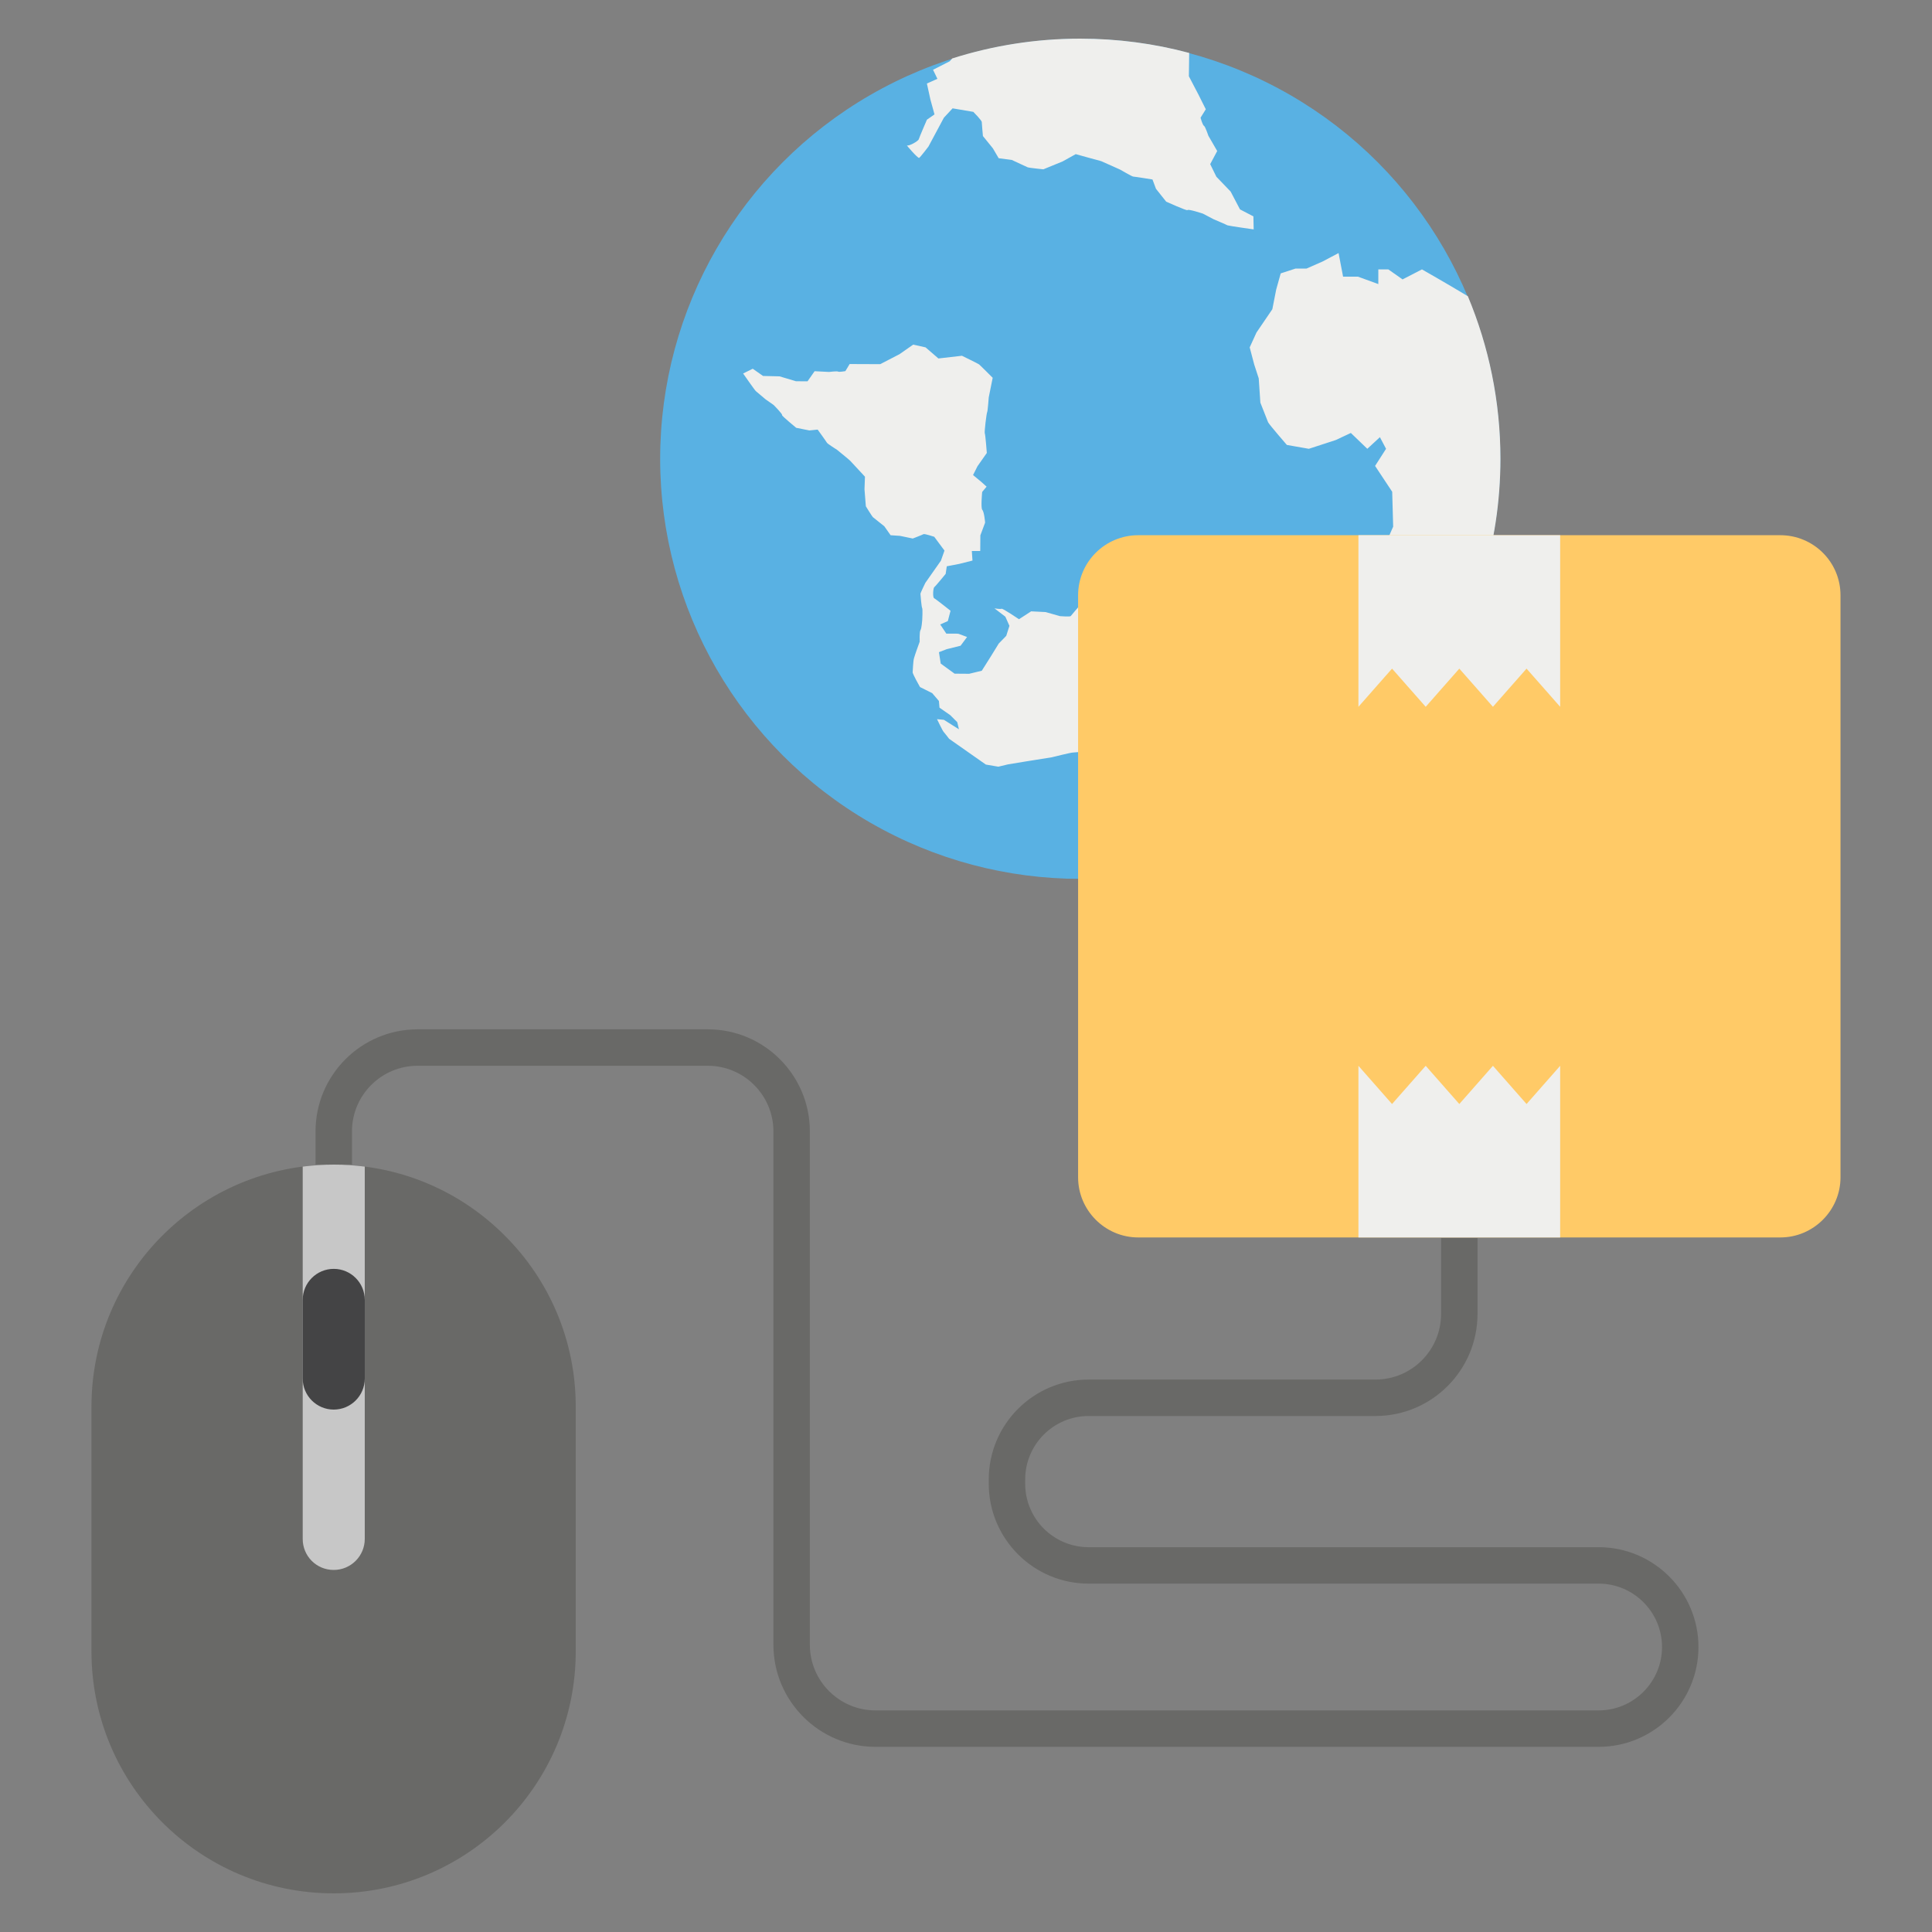
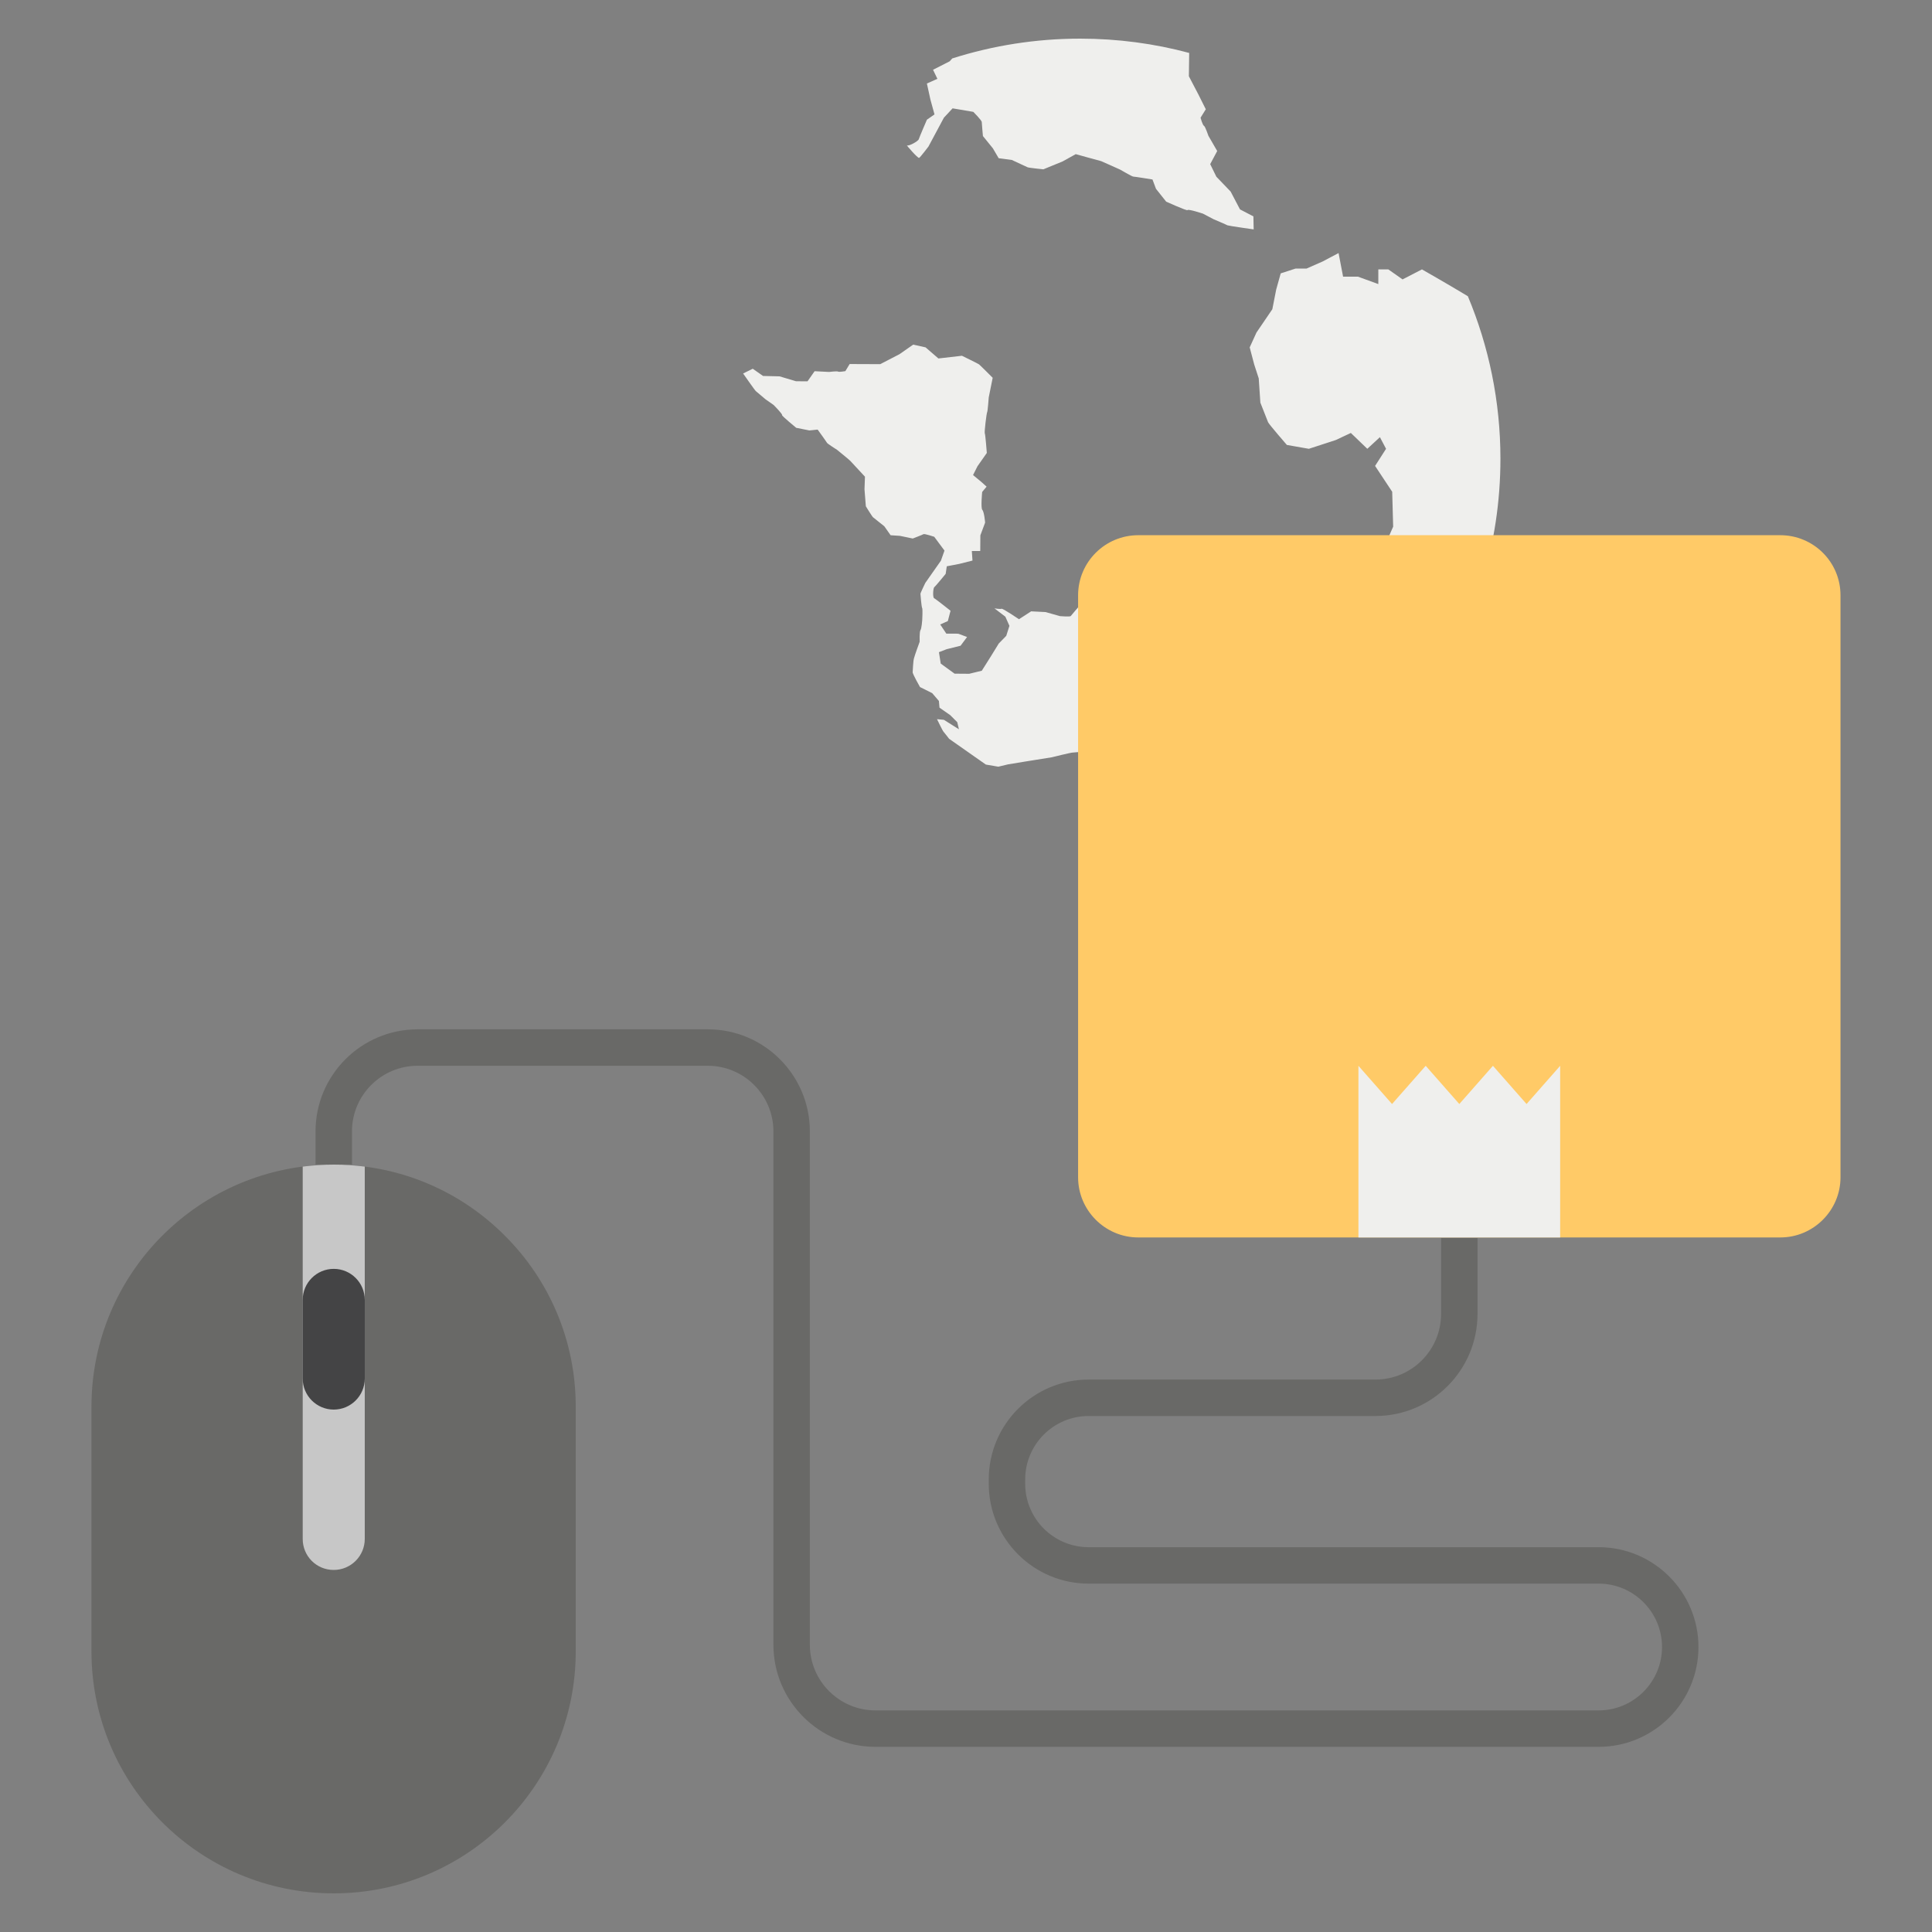
<svg xmlns="http://www.w3.org/2000/svg" enable-background="new 0 0 50 50" viewBox="0 0 50 50">
  <rect x="0" y="0" width="50" height="50" fill="#808080" stroke="none" />
-   <circle cx="27.956" cy="11.874" r="10.871" fill="#59B1E3" />
  <path fill="#EFEFED" d="M24.895 9.207l-.609.07-.332-.287-.321-.071-.355.248-.497.257L22.34 9.423l-.351-.002-.111.184c0 0-.165.029-.189.012-.024-.017-.232.009-.232.009l-.375-.019-.183.261-.298-.001-.426-.127-.427-.01-.267-.187-.249.123c0 0 .306.44.33.457.018.013.25.211.25.211l.212.149c0 0 .233.235.216.26-.013.018.366.329.366.329l.341.068.214-.022c0 0 .225.311.24.34.01.025.261.183.261.183s.328.266.342.285c.02.023.381.411.381.411l-.012.326.035.44c0 0 .164.269.188.286.018.013.29.231.29.231l.163.232.242.016.331.069c0 0 .259-.099.278-.113.029-.016.278.068.278.068l.265.357-.092.261-.404.576c0 0-.125.256-.126.282.001.037.029.346.043.364.02.023.003.318.003.318s-.015.215-.045.258c-.03.042-.021.301-.021.301s-.129.352-.148.43c-.02.067-.03.313-.033.356-.009.039.19.386.19.386l.315.157.174.203.015.173.279.195.181.181.043.184-.389-.245-.178-.017c0 0 .143.299.169.326.026.027.144.182.144.182l.951.667.323.055.25-.06.449-.074.682-.109c0 0 .514-.128.547-.123.027.001.309-.028.309-.028l.241.223.224.157.047.178.07.248-.327.467.013.045c.562-.157 1.109-.37 1.637-.633l.07-.448-.058-.42-.067-.381-.027-.335.113-.264.084-.248.359-.074.031-.186.081-.296-.246.054-.225.05-.267.111c0 0-.697.298-.728.303-.029.016-.273-.101-.273-.101l.04-.225-.107-.157.067-.251-.207-.091-.189-.259.022-.238.13-.018.245.127.31.1.328.112.294-.02.231-.29-.159-.301-.17-.273.219-.054.155-.208-.321-.252-.164-.359-.268-.314-.089.127-.092.261-.087.382-.243.128-.016-.39-.185-.175c0 0-.179.101-.196.125-.017.024.076.162.076.162l-.298.09-.234.062c0 0-.194.225-.207.244-.017.024-.281.002-.281.002l-.369-.105-.375-.019-.315.204c0 0-.422-.287-.452-.271-.029.016-.182-.01-.182-.01l.282.216.105.236-.082.259-.194.199-.198.322-.241.382-.326.079-.378-.003-.359-.261-.046-.295.199-.077.361-.09.168-.226c0 0-.193-.072-.222-.083-.022-.007-.314-.003-.314-.003l-.159-.238.197-.088.07-.267c0 0-.383-.305-.424-.324-.041-.019-.029-.255.003-.287.038-.028.295-.344.295-.344l.029-.196.324-.062.341-.086-.017-.247.218-.001.003-.404.123-.33c0 0-.022-.278-.074-.332-.042-.056-.002-.462-.002-.462l.114-.137-.133-.12-.217-.18.114-.227.242-.345c0 0-.036-.477-.052-.506-.016-.029.045-.529.062-.553.013-.018.04-.379.04-.379l.102-.507c0 0-.329-.33-.353-.347C25.319 9.414 24.895 9.207 24.895 9.207zM32.445 5.937c0 0-.642-.091-.679-.106-.023-.015-.362-.159-.362-.159l-.272-.143c0 0-.385-.128-.4-.091-.015.023-.551-.219-.551-.219l-.264-.332-.091-.242c0 0-.461-.075-.498-.075-.03 0-.34-.181-.34-.181s-.468-.211-.491-.219c-.038-.008-.657-.181-.657-.181l-.34.189-.498.204c0 0-.378-.038-.408-.053-.03-.015-.408-.189-.408-.189l-.34-.045-.151-.257-.257-.317c0 0-.03-.332-.03-.362 0-.045-.219-.264-.219-.264l-.536-.091L24.428 3.046l-.4.747c0 0-.211.279-.242.294-.045 0-.317-.317-.317-.325.045.03.294-.106.309-.159.015-.053.211-.506.211-.506l.196-.136-.106-.385-.091-.415.272-.121-.113-.234.43-.219.068-.075C25.689 1.181 26.799 1 27.953 1c.974 0 1.925.128 2.823.37l-.008.604.249.476.189.378-.136.219c0 0 .053.196.091.211.03.015.113.257.113.257l.227.393-.181.34.159.325.37.385.242.461.347.181L32.445 5.937zM38.831 11.873c0 2.224-.669 4.29-1.815 6.013l-.886-.276h-.56c0 0-.51-.268-.485-.326.017-.059.217-.945.217-.945l.209-.828-.067-.686.343-.585.268-.61-.025-.903-.443-.669.284-.443-.159-.301-.326.301-.426-.41-.393.184-.694.226-.569-.1c0 0-.443-.51-.485-.585-.034-.084-.201-.51-.201-.51l-.042-.627-.117-.36-.117-.443.176-.385.41-.602.1-.51.117-.418.385-.125h.284l.418-.184.41-.217.117.611h.385l.527.192V6.972h.259l.368.259.502-.259c0 0 .619.351 1.188.694C38.53 8.963 38.831 10.384 38.831 11.873z" />
  <path fill="#FFCA67" d="M46.075,13.851H29.458c-0.857,0-1.557,0.693-1.557,1.557V30.468     c0,0.857,0.701,1.557,1.557,1.557h16.617c0.857,0,1.557-0.701,1.557-1.557V15.408     C47.633,14.544,46.932,13.851,46.075,13.851z" />
-   <polygon fill="#EFEFED" points="35.156 13.851 35.156 18.292 36.026 17.304 36.897 18.292 37.767 17.304 38.637 18.292 39.507 17.304 40.377 18.292 40.377 13.851" />
  <polygon fill="#EFEFED" points="35.156 32.025 35.156 27.583 36.026 28.572 36.897 27.583 37.767 28.572 38.637 27.583 39.507 28.572 40.377 27.583 40.377 32.025" />
  <path fill="#696967" d="M14.9,36.403v6.334C14.9,46.199,12.093,49,8.637,49c-3.462,0-6.27-2.801-6.27-6.263      v-6.334c0-3.456,2.807-6.263,6.27-6.263c1.728,0,3.296,0.7,4.426,1.837      C14.2,33.107,14.9,34.675,14.9,36.403z" />
  <path fill="#C7C7C7" d="M9.44,30.191v9.636c0,0.443-0.36,0.803-0.803,0.803c-0.45,0-0.803-0.36-0.803-0.803v-9.636      c0.263-0.032,0.533-0.051,0.803-0.051C8.907,30.139,9.177,30.159,9.44,30.191z" />
  <path fill="#444445" d="M9.44,33.641v2.036c0,0.443-0.36,0.803-0.803,0.803s-0.803-0.36-0.803-0.803v-2.036      c0-0.443,0.36-0.803,0.803-0.803S9.44,33.198,9.44,33.641z" />
  <path fill="#696967" d="M41.373,45.208H22.657c-1.456,0-2.641-1.185-2.641-2.641V29.28      c0-0.936-0.762-1.698-1.697-1.698h-7.513c-0.936,0-1.697,0.762-1.697,1.698v0.859h-0.943v-0.859      c0-1.456,1.184-2.641,2.64-2.641h7.513c1.456,0,2.64,1.185,2.64,2.641v13.287      c0,0.936,0.762,1.698,1.698,1.698h18.716c0.904,0,1.64-0.736,1.64-1.64c0-0.905-0.736-1.641-1.64-1.641      H28.173c-1.425,0-2.584-1.159-2.584-2.584v-0.113c0-1.425,1.159-2.584,2.584-2.584h7.425      c0.936,0,1.697-0.762,1.697-1.698v-1.965h0.943v1.965c0,1.456-1.184,2.641-2.64,2.641h-7.425      c-0.905,0-1.641,0.736-1.641,1.641v0.113c0,0.905,0.736,1.641,1.641,1.641h13.2      c1.424,0,2.583,1.159,2.583,2.583C43.957,44.049,42.798,45.208,41.373,45.208z" />
</svg>